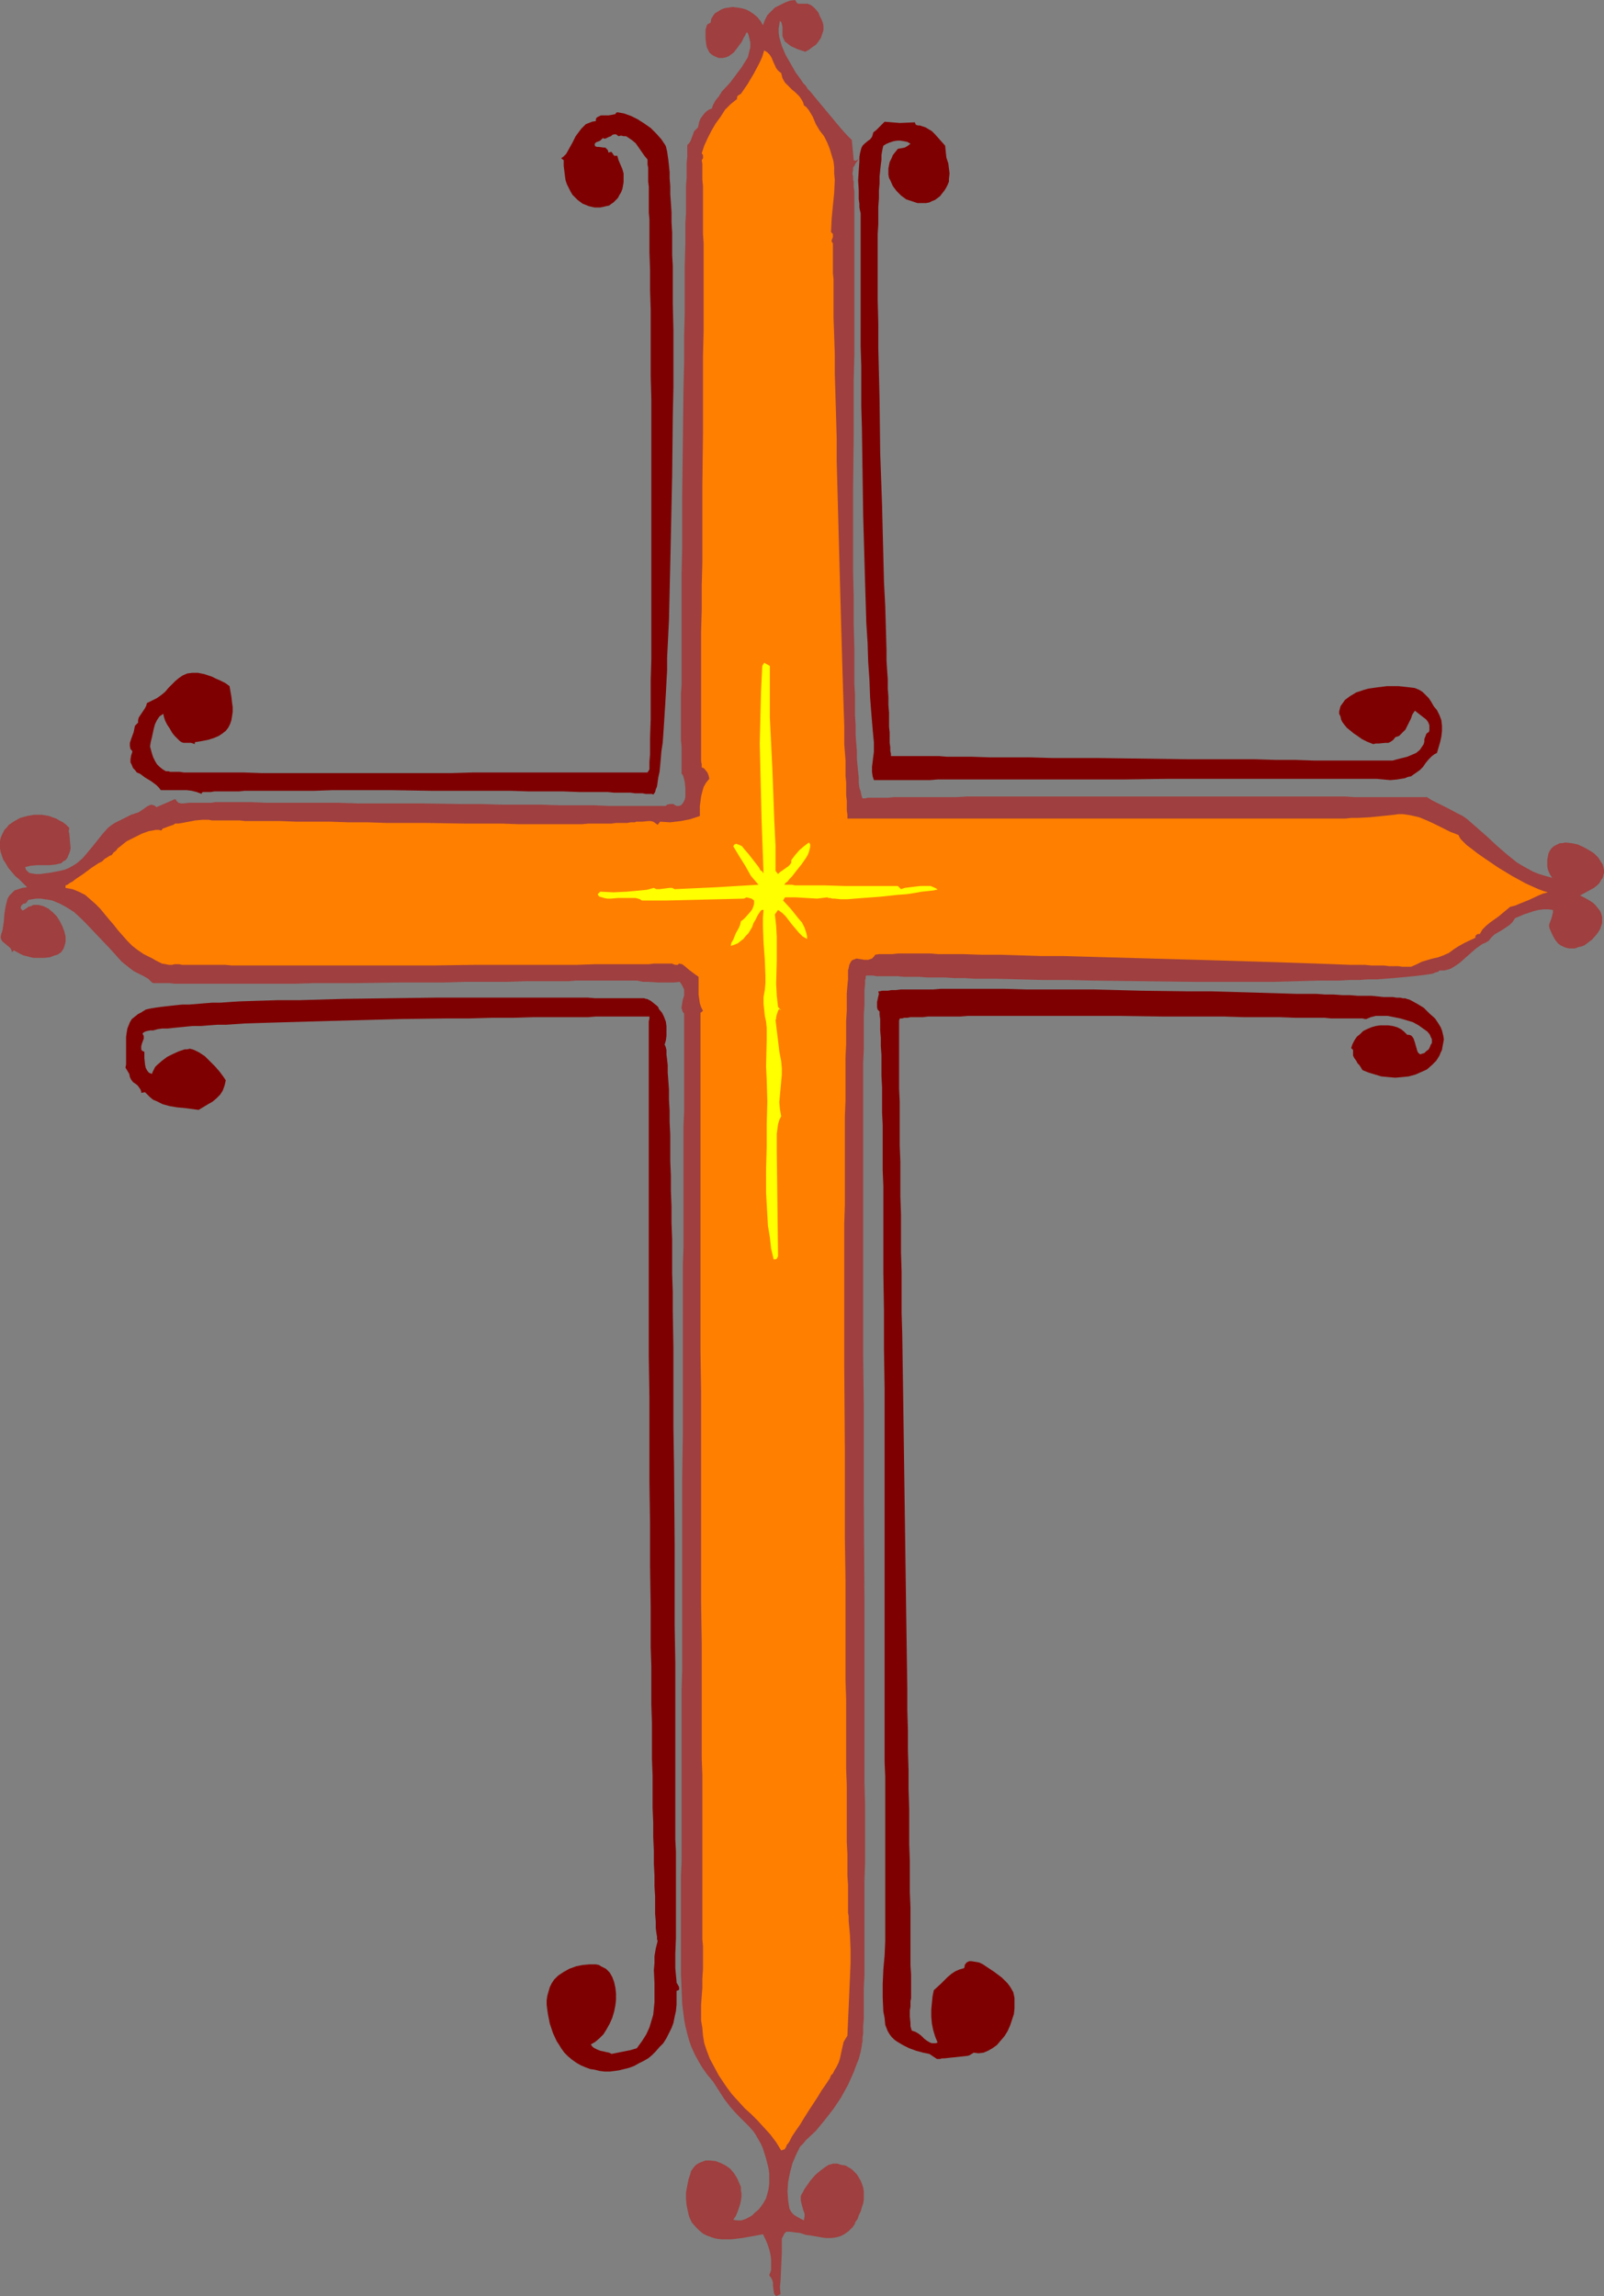
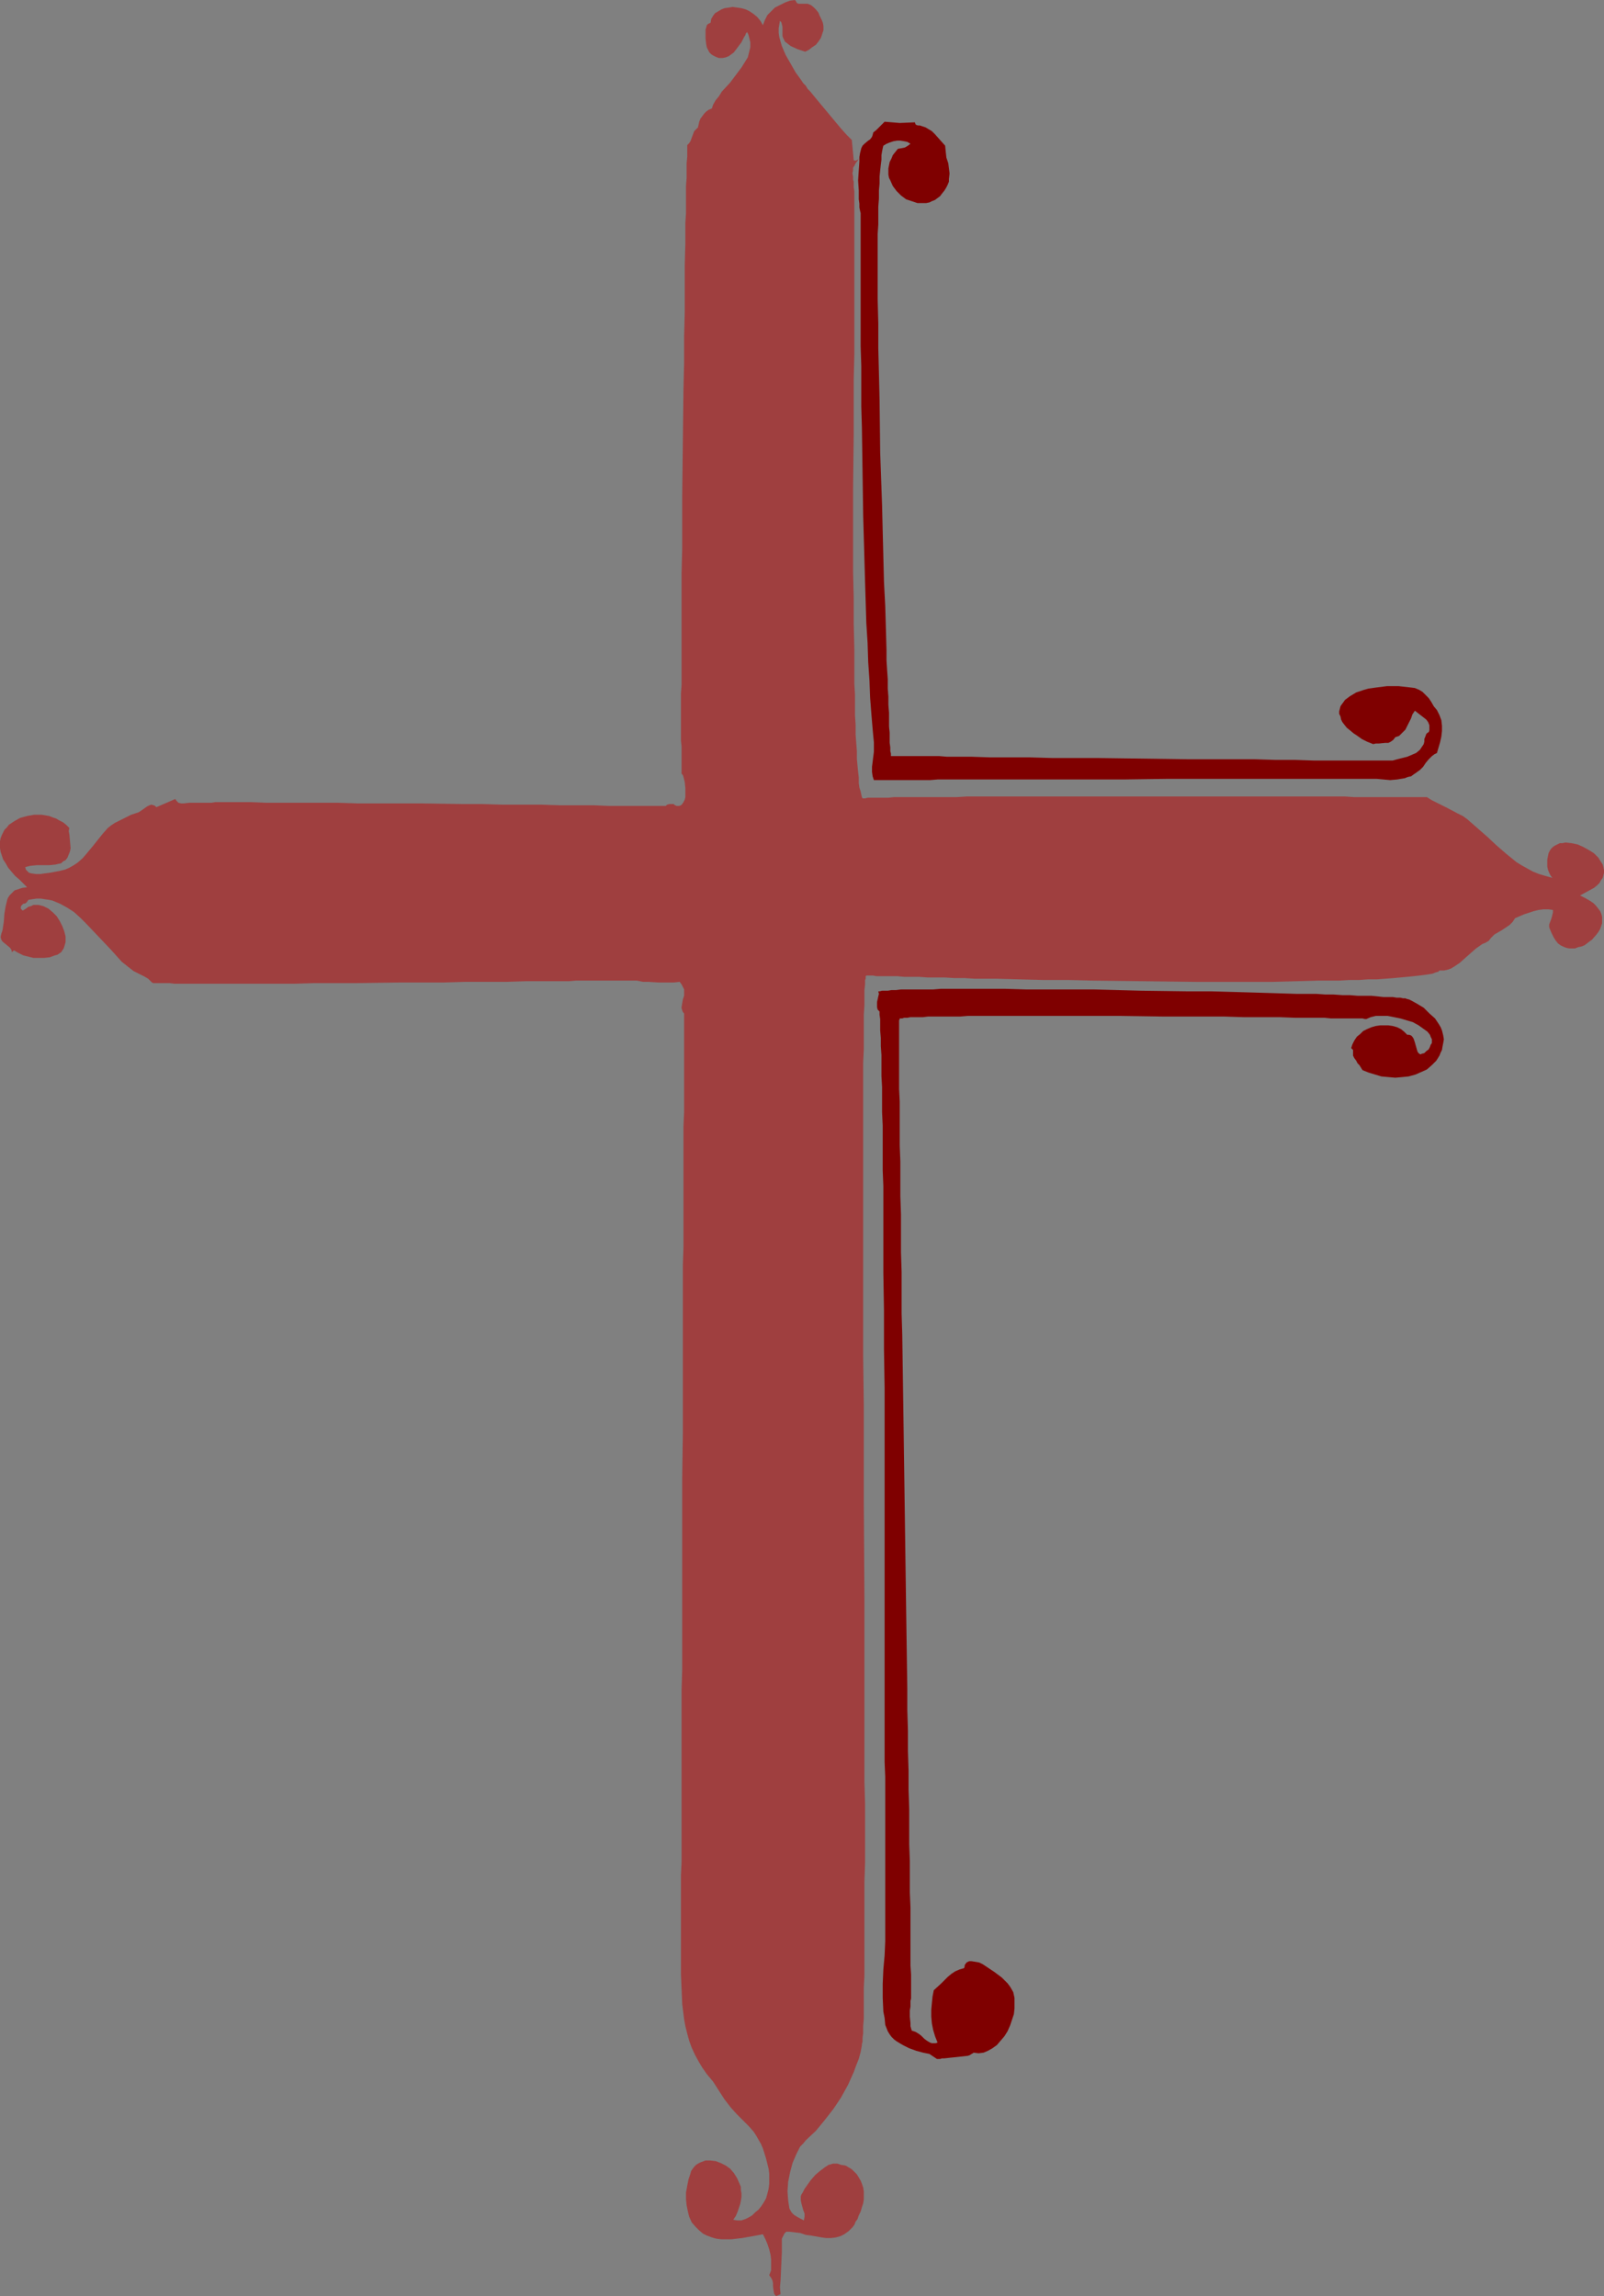
<svg xmlns="http://www.w3.org/2000/svg" xmlns:ns1="http://sodipodi.sourceforge.net/DTD/sodipodi-0.dtd" xmlns:ns2="http://www.inkscape.org/namespaces/inkscape" version="1.0" width="108.766mm" height="155.668mm" id="svg7" ns1:docname="Cross 176.wmf">
  <rect width="100%" height="100%" fill="#808080" stroke="none" />
  <ns1:namedview id="namedview7" pagecolor="#ffffff" bordercolor="#000000" borderopacity="0.25" ns2:showpageshadow="2" ns2:pageopacity="0.0" ns2:pagecheckerboard="0" ns2:deskcolor="#d1d1d1" ns2:document-units="mm" />
  <defs id="defs1">
    <pattern id="WMFhbasepattern" patternUnits="userSpaceOnUse" width="6" height="6" x="0" y="0" />
  </defs>
  <path style="fill:#9f3f3f;fill-opacity:1;fill-rule:evenodd;stroke:none" d="m 203.765,0 0.323,0.485 0.162,0.323 0.485,0.162 h 0.485 0.485 0.97 0.323 l 0.808,0.323 0.646,0.485 0.646,0.646 0.646,0.808 0.323,0.808 0.485,0.97 0.323,0.808 0.162,0.808 v 1.131 l -0.323,0.97 -0.323,0.97 -0.646,0.97 -0.646,0.808 -0.97,0.646 -0.808,0.646 -0.97,0.485 -1.939,-0.646 -1.777,-0.808 -0.808,-0.646 -0.646,-0.485 -0.485,-0.97 -0.162,-0.485 V 8.564 7.756 7.272 6.948 l -0.162,-0.808 -0.162,-0.485 -0.323,-0.323 -0.162,0.97 -0.162,0.97 v 1.131 l 0.162,1.131 0.323,1.131 0.323,1.131 0.97,2.262 1.293,2.262 1.293,2.262 1.293,1.778 0.646,0.97 0.646,0.646 0.485,0.808 0.646,0.646 1.454,1.778 1.616,1.939 1.616,1.939 1.616,1.939 1.616,1.939 1.454,1.616 0.646,0.646 0.646,0.646 0.485,5.171 0.485,0.162 0.323,-0.162 0.485,-0.323 0.162,-0.323 -0.485,0.808 -0.485,0.646 -0.323,0.646 -0.323,0.485 v 0.646 l -0.162,0.808 0.162,0.808 v 0.808 l 0.162,0.485 v 0.646 0.808 l 0.162,0.97 v 1.131 1.293 4.848 2.101 6.625 2.424 10.988 5.979 6.464 l -0.162,6.464 v 6.948 6.948 l -0.162,14.058 v 21.33 l 0.162,6.625 v 6.625 l 0.162,6.464 v 5.979 2.909 l 0.162,2.747 v 2.747 2.585 l 0.162,2.424 v 2.424 l 0.162,2.262 0.162,2.101 v 1.939 l 0.162,1.778 0.162,1.616 0.162,1.454 v 1.454 l 0.162,1.131 0.323,0.97 0.162,0.808 0.162,0.646 0.162,0.323 h 0.162 0.485 l 0.646,-0.162 h 0.646 0.97 0.97 1.293 1.454 l 1.454,-0.162 h 1.616 1.777 3.717 2.262 6.787 l 2.585,-0.162 h 10.665 5.817 55.91 5.817 18.583 l 2.262,0.162 h 13.25 1.454 4.04 l 1.293,0.808 1.293,0.646 2.585,1.293 2.747,1.454 1.293,0.646 1.131,0.808 2.585,2.262 2.585,2.262 2.424,2.262 2.424,2.101 2.585,2.101 1.293,0.808 1.454,0.808 1.454,0.808 1.616,0.646 1.616,0.485 1.777,0.485 -0.485,-0.646 -0.323,-0.646 -0.323,-0.808 -0.162,-0.808 v -0.97 -0.808 l 0.162,-0.808 0.162,-0.808 0.323,-0.646 0.323,-0.485 0.485,-0.485 0.485,-0.323 0.646,-0.323 0.646,-0.323 h 0.646 l 0.808,-0.162 1.454,0.162 1.616,0.323 1.454,0.646 1.454,0.808 1.293,0.808 1.131,1.131 0.808,1.293 0.323,0.485 0.162,0.646 0.162,0.808 v 0.646 l -0.162,0.646 -0.162,0.646 -0.485,0.646 -0.323,0.646 -0.646,0.646 -0.808,0.646 -3.555,1.939 1.293,0.646 1.131,0.646 0.97,0.646 0.646,0.646 0.646,0.808 0.485,0.646 0.323,0.808 0.162,0.646 v 0.808 0.808 l -0.485,1.454 -0.485,0.808 -0.485,0.646 -1.131,1.293 -1.293,0.97 -0.646,0.485 -0.808,0.323 -0.808,0.162 -0.808,0.323 h -0.808 -0.646 l -0.808,-0.162 -0.808,-0.323 -0.646,-0.323 -0.646,-0.485 -0.646,-0.808 -0.485,-0.808 -0.485,-0.97 -0.485,-1.131 -0.162,-0.485 v -0.646 l 0.485,-1.293 0.162,-0.485 0.162,-0.646 0.162,-0.646 v -0.646 l -1.131,-0.162 h -1.293 l -1.293,0.162 -1.293,0.323 -2.424,0.808 -2.262,0.97 -0.646,0.97 -0.808,0.808 -0.97,0.646 -0.97,0.646 -1.939,1.131 -0.808,0.808 -0.646,0.808 -0.808,0.485 -0.808,0.323 -1.616,1.131 -2.747,2.424 -1.454,1.293 -1.454,0.97 -0.808,0.485 -0.97,0.323 -0.808,0.162 h -1.131 l -0.323,0.323 -0.646,0.162 -0.808,0.323 -0.97,0.162 -1.131,0.162 -1.293,0.162 -1.454,0.162 -1.616,0.162 -1.777,0.162 -1.777,0.162 -2.101,0.162 -2.101,0.162 h -2.262 l -2.262,0.162 h -2.424 l -2.747,0.162 h -2.585 -2.747 l -5.817,0.162 -5.979,0.162 h -19.391 l -13.25,-0.162 -13.25,-0.162 -6.464,-0.162 h -6.464 l -6.14,-0.162 -5.817,-0.162 h -5.494 l -2.585,-0.162 h -2.585 l -2.585,-0.162 h -2.262 -2.101 l -2.262,-0.162 h -1.939 -1.777 l -1.777,-0.162 h -1.454 -1.454 -1.293 -1.131 l -0.808,-0.162 h -0.808 -0.485 -0.485 l -0.162,0.162 v 0.162 0.485 l -0.162,0.323 v 1.131 l -0.162,1.454 v 1.778 2.101 l -0.162,2.424 v 2.585 3.07 3.232 l -0.162,3.393 v 7.756 4.201 45.892 5.817 11.796 l 0.162,12.119 v 12.443 12.443 l 0.162,24.885 v 12.281 11.958 22.784 l 0.162,5.494 v 15.19 l -0.162,4.848 v 12.927 4.04 3.717 3.393 l -0.162,3.07 v 2.909 2.747 2.262 l -0.162,1.939 v 1.778 l -0.162,1.293 v 0.646 0.323 l -0.162,0.485 V 524.04 l -0.323,1.778 -0.485,1.778 -0.646,1.616 -0.646,1.778 -1.454,3.232 -1.778,3.232 -1.939,2.909 -2.262,2.909 -2.262,2.747 -2.585,2.424 -0.646,0.808 -0.808,0.808 -0.485,0.97 -0.485,0.97 -0.97,2.262 -0.646,2.424 -0.485,2.424 -0.162,2.424 0.162,2.262 0.162,1.131 0.162,0.97 0.323,0.646 0.323,0.485 0.485,0.485 0.485,0.323 1.131,0.646 0.97,0.485 0.162,-0.97 v -0.808 l -0.323,-0.808 -0.485,-1.778 -0.162,-0.808 v -0.97 l 0.162,-0.485 0.323,-0.485 0.485,-0.97 0.808,-1.131 0.808,-1.131 1.131,-1.293 1.131,-0.97 1.293,-0.97 0.97,-0.646 0.646,-0.162 0.485,-0.162 h 1.131 l 0.97,0.323 1.131,0.162 0.808,0.485 0.808,0.485 0.646,0.646 0.646,0.646 0.485,0.808 0.485,0.808 0.323,0.808 0.323,0.97 0.162,0.97 v 0.97 1.131 l -0.162,0.97 -0.323,0.97 -0.323,1.131 -0.485,0.97 -0.323,0.97 -0.485,0.646 -0.323,0.808 -0.485,0.646 -0.97,0.97 -1.131,0.808 -0.97,0.485 -1.131,0.323 -1.293,0.162 h -1.293 l -1.131,-0.162 -2.747,-0.485 -1.293,-0.162 -1.454,-0.485 -2.747,-0.323 h -0.485 -0.323 l -0.485,0.485 -0.323,0.646 -0.323,0.646 v 1.778 1.778 l -0.162,3.555 -0.162,3.555 -0.162,1.778 0.162,1.778 -1.131,0.485 -0.485,-0.485 -0.162,-0.808 -0.162,-1.293 v -0.808 l -0.162,-0.646 -0.323,-0.646 -0.485,-0.646 0.485,-1.293 v -1.293 -1.454 l -0.162,-1.293 -0.323,-1.293 -0.485,-1.454 -0.485,-1.131 -0.646,-1.293 -2.585,0.485 -2.747,0.485 -2.747,0.323 h -1.293 -1.293 l -1.293,-0.162 -1.131,-0.323 -1.293,-0.485 -0.97,-0.485 -0.97,-0.808 -0.97,-0.97 -0.97,-1.131 -0.646,-1.454 -0.323,-1.293 -0.323,-1.616 -0.162,-1.616 v -1.616 l 0.323,-1.778 0.323,-1.616 0.485,-1.454 0.162,-0.646 0.323,-0.485 0.485,-0.646 0.485,-0.485 0.485,-0.323 0.646,-0.323 1.293,-0.485 h 1.131 l 1.454,0.162 1.293,0.485 1.293,0.646 1.131,0.808 0.97,1.131 0.808,1.293 0.646,1.454 0.323,0.808 v 0.808 l 0.162,0.808 v 0.97 l -0.162,0.97 -0.162,0.808 -0.323,0.97 -0.323,0.97 -0.485,1.131 -0.646,0.97 0.97,0.162 h 1.131 l 0.97,-0.323 0.97,-0.485 0.808,-0.485 0.808,-0.808 0.808,-0.646 0.646,-0.808 0.646,-0.97 0.646,-1.131 0.323,-1.131 0.323,-1.293 0.162,-1.293 v -1.293 -1.293 l -0.162,-1.293 -0.323,-1.293 -0.323,-1.293 -0.808,-2.585 -0.485,-1.131 -0.646,-1.131 -0.646,-1.131 -0.646,-0.97 -1.293,-1.454 -1.616,-1.616 -1.454,-1.454 -1.454,-1.616 -1.616,-2.101 -1.454,-2.262 -1.454,-2.262 -1.616,-1.939 -1.131,-1.616 -0.97,-1.616 -0.97,-1.778 -0.808,-1.778 -0.646,-1.778 -0.485,-1.778 -0.485,-1.939 -0.323,-1.778 -0.485,-3.878 -0.162,-3.878 -0.162,-3.878 v -3.878 -5.494 -1.939 -13.897 l 0.162,-3.393 v -11.635 -4.201 -13.574 -4.848 -10.019 l 0.162,-5.171 v -15.998 -10.988 -22.3 l 0.162,-11.15 v -11.15 -10.827 -10.665 -10.342 l 0.162,-4.848 v -14.22 -4.363 -12.281 l 0.162,-3.555 v -15.19 -2.262 -7.918 l -0.323,-0.323 -0.162,-0.485 -0.162,-0.485 v -0.323 l 0.162,-0.97 0.162,-0.97 0.323,-0.97 v -1.131 -0.485 l -0.323,-0.646 -0.323,-0.646 -0.485,-0.646 -1.454,0.162 h -1.293 -2.747 l -2.585,-0.162 h -1.293 l -1.616,-0.323 h -0.485 -0.485 -6.14 -1.454 -6.948 l -1.939,0.162 h -2.101 -4.363 -4.525 l -5.009,0.162 h -5.171 -5.332 l -5.494,0.162 h -11.15 l -11.15,0.162 h -5.494 -5.332 l -5.332,0.162 h -9.857 -4.525 -10.019 -1.777 -4.363 l -1.293,-0.162 H 42.337 41.367 40.559 39.751 39.266 l -0.323,-0.162 -0.485,-0.485 -0.485,-0.485 -1.131,-0.646 -1.293,-0.646 -1.293,-0.646 -1.454,-1.131 -1.616,-1.293 -1.454,-1.616 -1.454,-1.616 -3.07,-3.232 -3.07,-3.232 -1.616,-1.616 -1.616,-1.454 -1.777,-1.131 -1.777,-0.97 -1.939,-0.808 -0.808,-0.162 -1.131,-0.162 -0.97,-0.162 H 9.372 l -1.131,0.162 -0.97,0.162 -0.323,0.485 -0.323,0.323 -0.323,0.162 H 5.979 l -0.485,0.485 -0.162,0.323 v 0.485 l 0.485,0.485 0.808,-0.485 0.646,-0.485 0.646,-0.162 0.646,-0.323 h 0.808 0.485 l 0.646,0.162 0.646,0.162 1.293,0.646 1.131,0.97 0.97,0.97 0.808,1.293 0.646,1.293 0.485,1.293 0.323,1.293 v 1.454 l -0.323,1.131 -0.162,0.485 -0.323,0.485 -0.323,0.485 -0.485,0.323 -0.485,0.323 -0.646,0.162 -1.293,0.485 -1.454,0.162 H 9.857 8.564 l -1.293,-0.323 -1.293,-0.323 -1.293,-0.646 -1.131,-0.646 -0.485,0.485 -0.162,-0.646 -0.323,-0.485 -0.97,-0.808 -0.97,-0.808 -0.323,-0.485 -0.162,-0.646 0.162,-0.808 0.323,-0.97 0.323,-2.101 0.162,-2.101 0.323,-1.939 0.485,-1.939 0.485,-0.808 0.646,-0.646 0.646,-0.646 0.97,-0.323 0.97,-0.323 L 6.948,227.359 5.979,226.389 5.009,225.42 3.878,224.45 2.909,223.319 2.101,222.349 1.454,221.218 0.808,220.249 0.485,219.279 0.162,218.31 0,217.34 v -0.808 -0.97 l 0.162,-0.808 0.323,-0.808 0.323,-0.646 0.323,-0.646 0.646,-0.646 0.485,-0.646 1.454,-0.97 1.454,-0.808 1.777,-0.485 1.777,-0.323 h 1.939 l 1.939,0.323 0.808,0.323 0.97,0.323 0.808,0.485 0.97,0.485 0.808,0.646 0.808,0.808 -0.162,0.808 0.162,0.808 0.162,1.778 0.162,1.778 -0.162,0.808 -0.323,0.808 -0.323,0.808 -0.485,0.646 -0.646,0.323 -0.485,0.485 -0.808,0.162 -0.646,0.162 -1.616,0.162 H 9.372 l -1.616,0.162 -0.646,0.162 -0.646,0.162 0.162,0.646 0.485,0.485 0.323,0.323 0.646,0.162 1.131,0.162 h 1.131 l 1.131,-0.162 1.293,-0.162 2.585,-0.485 1.293,-0.323 1.131,-0.485 1.131,-0.646 0.97,-0.646 1.293,-1.131 0.97,-1.131 0.808,-0.97 0.808,-0.97 1.293,-1.616 1.293,-1.616 1.293,-1.454 0.808,-0.646 0.97,-0.646 1.293,-0.646 1.293,-0.646 1.616,-0.808 1.939,-0.646 0.485,-0.323 0.485,-0.323 1.131,-0.808 0.646,-0.323 0.485,-0.162 0.646,0.162 0.323,0.162 0.323,0.323 4.848,-2.101 0.323,0.485 0.485,0.485 0.646,0.162 h 0.646 l 1.454,-0.162 h 0.808 0.485 0.162 0.323 0.485 0.646 2.747 l 0.97,-0.162 h 9.211 l 3.878,0.162 h 4.201 4.363 4.686 5.009 l 5.009,0.162 h 5.332 10.665 l 10.665,0.162 h 5.332 l 5.332,0.162 h 5.009 5.009 l 4.686,0.162 h 4.525 4.201 l 3.878,0.162 h 1.777 1.778 4.525 1.293 5.171 l 0.162,-0.162 0.162,-0.162 0.646,-0.162 h 1.131 v 0.162 l 0.646,0.323 h 0.646 l 0.485,-0.162 0.323,-0.323 0.323,-0.485 0.323,-0.646 0.162,-0.646 v -0.808 -1.454 l -0.162,-1.616 -0.162,-0.646 -0.162,-0.646 -0.162,-0.485 -0.323,-0.323 v -0.323 -0.485 -0.646 -0.808 -4.686 l -0.162,-1.616 v -11.958 l 0.162,-2.262 v -10.665 -5.656 -5.979 -6.302 l 0.162,-6.464 v -6.625 -6.787 l 0.323,-27.309 0.162,-6.625 v -6.625 l 0.162,-6.302 v -6.14 -5.979 l 0.162,-5.656 v -2.585 -2.585 l 0.162,-2.585 V 52.194 49.932 47.669 l 0.162,-2.101 V 43.63 41.852 l 0.162,-1.778 v -1.454 -1.454 l 0.485,-0.485 0.323,-0.485 0.97,-2.585 0.485,-0.485 0.485,-0.485 0.323,-1.454 0.323,-0.808 0.485,-0.646 0.485,-0.646 0.485,-0.485 0.646,-0.485 0.808,-0.323 0.323,-0.97 0.646,-1.131 0.808,-0.97 0.808,-1.293 2.101,-2.262 1.939,-2.585 0.97,-1.293 0.808,-1.293 0.808,-1.293 0.323,-1.293 0.323,-1.293 v -1.293 l -0.323,-1.293 -0.162,-0.646 -0.323,-0.646 -0.162,0.162 -0.162,0.162 -0.162,0.485 -0.323,0.485 -0.323,0.646 -0.323,0.646 -0.97,1.293 -0.97,1.293 -0.646,0.485 -0.646,0.485 -0.808,0.323 -0.808,0.162 h -0.97 l -0.808,-0.323 -0.646,-0.323 -0.485,-0.323 -0.485,-0.485 -0.323,-0.646 -0.323,-0.646 -0.162,-0.808 -0.162,-1.454 V 8.403 7.595 l 0.162,-0.485 0.162,-0.646 0.323,-0.323 0.323,-0.162 0.323,-0.162 0.162,-0.97 0.485,-0.808 0.485,-0.646 0.808,-0.485 0.808,-0.485 0.808,-0.323 1.131,-0.162 0.97,-0.162 1.131,0.162 1.131,0.162 1.131,0.323 0.97,0.485 0.97,0.646 0.97,0.808 0.808,0.97 0.646,1.131 0.485,-1.293 0.646,-1.293 0.97,-0.97 0.97,-0.97 1.293,-0.646 1.293,-0.646 1.293,-0.485 z" id="path1" />
-   <path style="fill:#ff7f00;fill-opacity:1;fill-rule:evenodd;stroke:none" d="m 200.21,18.745 0.162,0.646 0.162,0.646 0.646,1.131 0.808,0.808 0.97,0.97 0.97,0.808 0.97,0.97 0.646,0.97 0.323,0.646 0.162,0.646 0.646,0.485 0.646,0.808 0.485,0.808 0.485,0.808 0.808,1.939 0.485,0.808 0.485,0.808 1.131,1.454 0.808,1.616 0.646,1.616 0.485,1.616 0.485,1.616 0.162,1.454 v 1.616 l 0.162,1.616 -0.162,3.393 -0.323,3.232 -0.323,3.393 -0.162,3.393 0.323,0.323 0.162,0.162 v 0.485 0.323 l -0.323,0.808 v 0.323 l 0.323,0.485 v 3.232 1.293 3.07 l 0.162,1.616 v 1.778 1.939 1.939 2.101 2.101 l 0.162,4.525 0.162,4.848 v 5.009 l 0.162,5.333 0.162,5.494 0.162,5.656 v 5.817 l 0.162,5.979 0.323,11.958 0.323,11.958 0.162,5.979 0.162,5.817 0.162,5.656 0.162,5.494 0.162,5.333 0.162,5.009 0.162,4.848 v 4.525 l 0.323,4.201 v 1.939 1.939 l 0.162,1.778 v 1.616 1.616 l 0.162,1.454 v 1.293 1.131 l 0.162,1.131 v 0.97 h 49.447 11.473 53.971 1.777 10.988 l 1.454,-0.162 h 1.616 l 3.07,-0.162 3.232,-0.323 1.616,-0.162 1.454,-0.162 1.131,-0.162 h 1.131 l 1.131,0.162 0.97,0.162 2.101,0.485 1.939,0.808 2.101,0.97 1.939,0.97 1.939,0.97 2.101,0.808 0.162,0.323 0.162,0.323 0.323,0.485 0.485,0.485 0.97,0.97 1.293,0.97 1.454,1.131 1.616,1.131 3.555,2.424 3.717,2.262 1.777,0.97 1.778,0.97 1.777,0.808 1.454,0.646 1.293,0.485 1.131,0.323 -1.293,0.323 -1.131,0.485 -2.424,1.131 -2.424,0.97 -1.131,0.485 -1.293,0.323 -0.97,0.808 -0.97,0.808 -0.97,0.808 -1.131,0.808 -1.131,0.808 -0.97,0.808 -0.97,0.97 -0.646,1.131 h -0.485 l -0.323,0.162 -0.323,0.323 v 0.162 0.323 l -2.747,1.293 -1.454,0.808 -1.293,0.808 -1.293,0.97 -1.454,0.646 -1.293,0.485 -1.454,0.323 -2.747,0.808 -1.293,0.646 -1.454,0.646 h -0.646 -0.646 -0.97 l -0.97,-0.162 h -1.131 -1.293 l -1.293,-0.162 h -1.616 -1.616 l -1.616,-0.162 h -1.778 -1.939 l -4.04,-0.162 -4.363,-0.162 -4.686,-0.162 -4.848,-0.162 -5.171,-0.162 -5.332,-0.162 -5.494,-0.162 -5.494,-0.162 -11.473,-0.323 -11.473,-0.323 -5.656,-0.162 -5.656,-0.162 h -5.494 l -5.171,-0.162 -5.171,-0.162 h -5.009 l -4.686,-0.162 h -4.363 -2.101 l -1.939,-0.162 h -8.403 l -1.454,0.162 h -1.293 -1.131 -0.97 l -0.97,0.162 -0.323,0.485 -0.485,0.485 -0.485,0.162 -0.485,0.162 h -0.97 l -0.97,-0.162 -1.131,-0.162 -0.323,0.162 -0.485,0.162 -0.323,0.162 -0.323,0.485 -0.323,0.646 -0.162,0.808 -0.162,0.646 v 0.97 1.293 l -0.162,1.616 -0.162,1.939 v 2.101 2.424 l -0.162,2.585 v 2.909 3.07 l -0.162,3.232 v 3.555 3.717 3.878 l -0.162,4.04 v 8.564 4.686 9.372 l -0.162,4.848 v 36.843 l 0.162,21.976 v 10.988 10.988 l 0.162,10.827 v 10.503 5.009 5.009 5.009 l 0.162,4.848 v 4.686 4.525 4.363 4.201 l 0.162,4.201 v 3.878 3.717 3.555 3.393 l 0.162,3.07 v 2.909 2.585 l 0.162,2.424 v 2.262 1.778 1.616 1.454 l 0.162,0.97 v 0.808 0.323 l 0.323,3.555 0.162,3.717 v 3.555 l -0.162,3.878 -0.323,7.433 -0.162,3.555 -0.162,3.717 -0.485,0.808 -0.485,0.808 -0.485,2.101 -0.485,2.262 -0.323,0.97 -0.485,0.97 -0.162,0.323 -0.323,0.485 -0.485,0.97 -0.485,0.485 -0.323,0.808 -0.97,1.454 -1.131,1.616 -0.97,1.616 -2.424,3.717 -1.131,1.778 -0.97,1.616 -1.131,1.616 -0.97,1.454 -0.646,1.293 -0.323,0.485 -0.323,0.323 -0.162,0.485 -0.162,0.323 -0.162,0.162 v 0.162 l -0.97,0.323 -1.293,-2.101 -1.454,-1.939 -1.616,-1.778 -1.616,-1.778 -1.616,-1.616 -1.778,-1.616 -1.616,-1.778 -1.616,-1.778 -0.97,-1.293 -0.808,-1.131 -1.616,-2.424 -1.131,-2.101 -1.131,-2.101 -0.808,-2.101 -0.646,-1.939 -0.323,-1.939 -0.162,-1.939 -0.323,-1.939 v -4.04 l 0.162,-2.262 0.162,-2.101 v -2.424 l 0.162,-2.424 v -2.585 -3.232 l -0.162,-1.616 v -9.049 -2.909 -10.019 -3.555 -16.482 l -0.162,-4.525 v -9.372 -4.848 -15.19 l -0.162,-10.503 v -10.665 -21.653 -10.988 -10.665 l -0.162,-10.665 v -25.208 -4.686 -36.196 -3.07 -10.019 -1.939 -5.332 l 0.646,-0.485 -0.485,-0.97 -0.323,-0.97 -0.162,-1.131 -0.162,-1.131 v -2.424 -1.131 -0.97 l -1.131,-0.808 -1.293,-0.97 -1.131,-0.97 -0.646,-0.485 -0.808,-0.162 -0.162,0.162 -0.162,0.162 h -0.646 l -0.485,-0.162 -0.323,-0.162 h -0.323 -0.323 -1.293 -0.808 -1.939 l -1.293,0.162 h -2.909 -1.616 -3.393 -1.939 -4.04 l -4.525,0.162 h -4.686 -5.009 -5.332 -10.827 l -11.311,0.162 h -11.473 -26.662 -4.686 -8.403 l -1.777,-0.162 h -5.009 -1.454 -1.293 -1.293 -1.939 l -0.808,-0.162 h -0.646 -0.485 l -0.646,0.162 h -0.808 l -0.808,-0.162 -0.97,-0.162 -1.616,-0.808 -0.808,-0.485 -0.646,-0.323 -1.616,-0.808 -1.454,-0.97 -1.454,-1.131 -1.293,-1.293 -2.424,-2.747 -1.131,-1.454 -1.131,-1.293 -2.262,-2.747 -1.293,-1.293 -1.293,-1.131 -1.293,-1.131 -1.616,-0.808 -1.616,-0.646 -1.777,-0.323 v -0.646 l 0.485,-0.162 0.646,-0.485 0.646,-0.323 0.808,-0.646 1.939,-1.293 1.939,-1.454 1.939,-1.293 0.97,-0.485 0.646,-0.646 0.808,-0.485 0.485,-0.323 0.485,-0.162 0.162,-0.162 0.323,-0.485 0.646,-0.485 0.485,-0.646 0.646,-0.485 1.616,-1.293 1.939,-0.97 1.939,-0.97 1.777,-0.646 0.97,-0.162 0.808,-0.162 h 0.808 l 0.646,0.162 0.323,-0.485 0.485,-0.162 0.808,-0.323 0.97,-0.323 0.485,-0.162 0.485,-0.323 h 0.808 l 0.97,-0.162 3.393,-0.646 1.777,-0.162 h 1.616 l 0.808,0.162 h 3.07 1.293 2.747 l 1.454,0.162 h 1.777 3.393 3.878 l 4.04,0.162 h 4.363 4.363 l 4.686,0.162 h 4.848 l 4.848,0.162 h 10.019 l 9.857,0.162 h 4.848 4.686 l 4.525,0.162 h 16.159 l 1.616,-0.162 h 3.232 1.293 1.454 l 1.131,-0.162 h 1.131 0.97 0.808 l 0.808,-0.162 h 0.646 0.485 l 0.323,-0.162 h 0.323 0.646 0.646 l 1.454,-0.162 h 0.646 l 0.646,0.162 0.485,0.323 0.646,0.485 0.646,-0.808 2.585,0.162 2.747,-0.323 2.424,-0.485 2.424,-0.808 v -2.585 l 0.162,-1.131 0.162,-1.293 0.323,-1.293 0.323,-1.131 0.646,-1.131 0.808,-0.97 -0.162,-0.808 -0.323,-0.808 -0.646,-0.808 -0.323,-0.323 -0.485,-0.162 v -0.323 -0.485 l -0.162,-0.808 v -1.939 -1.131 -19.391 -2.424 -8.241 l 0.162,-5.817 v -5.979 l 0.162,-6.302 v -6.464 -13.25 l 0.162,-13.25 v -6.787 -6.464 -6.464 l 0.162,-6.302 V 62.374 l -0.162,-2.424 V 55.264 53.325 49.447 47.669 l -0.162,-1.616 v -1.616 -1.293 -1.131 l -0.162,-0.97 0.323,-0.485 v -0.485 -0.323 l -0.323,-0.485 0.646,-1.939 0.808,-1.778 0.97,-1.939 1.131,-1.939 1.293,-1.778 1.131,-1.778 1.454,-1.454 1.616,-1.293 v -0.485 l 0.162,-0.323 0.485,-0.323 0.323,-0.162 1.777,-2.585 1.616,-2.747 1.454,-2.747 0.646,-1.454 0.485,-1.616 0.808,0.485 0.646,0.646 0.485,0.808 0.323,0.808 0.808,1.778 0.485,0.646 z" id="path2" />
-   <path style="fill:#7f0000;fill-opacity:1;fill-rule:evenodd;stroke:none" d="m 167.408,203.605 -0.323,-0.162 h -0.323 -0.646 -0.646 l -0.808,-0.162 h -0.808 -1.131 l -1.131,-0.162 h -1.293 -1.454 -1.454 l -1.616,-0.162 h -1.616 -1.778 -3.878 l -4.04,-0.162 h -4.363 -4.525 l -4.848,-0.162 h -4.848 -5.009 -10.342 l -10.342,-0.162 H 85.32 l -4.686,0.162 H 76.109 71.908 68.03 64.475 62.697 l -1.454,0.162 H 59.627 58.334 57.041 55.91 54.941 l -0.97,0.162 h -0.808 -0.646 -0.485 l -0.323,0.162 v 0.323 l -1.293,-0.485 -1.293,-0.323 -1.293,-0.162 h -4.04 -2.585 l -0.485,-0.646 -0.646,-0.646 -1.293,-0.97 -1.616,-0.97 -1.293,-0.97 -0.808,-0.323 -0.485,-0.646 -0.485,-0.485 -0.323,-0.808 -0.323,-0.646 v -0.808 l 0.162,-0.97 0.323,-0.97 -0.162,-0.323 -0.323,-0.323 -0.162,-0.808 v -0.808 l 0.323,-0.97 0.646,-1.778 0.162,-0.808 0.162,-0.808 0.808,-0.808 v -0.646 l 0.162,-0.646 1.616,-2.424 0.323,-0.646 0.162,-0.646 1.293,-0.646 1.293,-0.646 1.131,-0.808 0.97,-0.808 0.808,-0.97 0.97,-0.97 0.808,-0.808 0.97,-0.808 0.97,-0.646 1.131,-0.485 1.293,-0.162 h 1.454 l 0.808,0.162 0.808,0.162 0.97,0.323 0.97,0.323 0.97,0.485 1.131,0.485 1.293,0.646 1.131,0.808 0.485,2.747 0.162,1.454 0.162,1.131 v 1.293 l -0.162,1.131 -0.162,0.97 -0.323,0.97 -0.485,0.97 -0.646,0.808 -0.808,0.646 -0.97,0.646 -1.131,0.485 -1.454,0.485 -1.616,0.323 -1.939,0.323 v 0 0.485 l -0.485,-0.162 -0.485,-0.162 h -1.939 l -0.485,-0.162 -0.485,-0.323 -0.485,-0.485 -0.808,-0.808 -0.646,-0.808 -0.646,-1.131 -0.646,-0.97 -0.485,-0.97 -0.323,-0.97 -0.162,-0.808 -0.485,0.323 -0.485,0.323 -0.646,0.97 -0.485,0.97 -0.323,1.131 -0.485,2.262 -0.323,1.293 -0.162,1.131 0.485,1.778 0.323,0.97 0.485,0.97 0.485,0.808 0.646,0.646 0.808,0.646 0.808,0.485 h 0.162 0.485 l 0.485,0.162 h 0.646 0.808 0.97 l 1.131,0.162 h 1.293 1.293 4.848 1.777 6.14 l 4.525,0.162 h 48.639 l 5.494,-0.162 h 20.36 4.525 19.876 l 0.485,-0.808 v -1.939 l 0.162,-1.939 v -4.363 l 0.162,-4.525 v -5.009 -5.171 l 0.162,-5.333 v -5.656 -5.656 -11.958 -12.281 -12.443 -12.443 -5.979 l -0.162,-5.979 v -5.817 -5.656 -5.494 l -0.162,-5.171 V 69.323 l -0.162,-4.686 v -4.363 -2.101 -1.939 l -0.162,-1.778 v -1.778 -1.778 -1.616 -1.454 l -0.162,-1.293 v -1.293 -1.131 -1.131 l -0.162,-0.808 v -0.808 -0.485 l -0.808,-0.97 -1.454,-2.101 -0.808,-1.131 -0.97,-0.808 -0.97,-0.646 -0.485,-0.323 h -0.646 l -0.646,-0.162 -0.646,0.162 -0.646,-0.485 h -0.485 l -0.485,0.162 -0.323,0.323 -0.485,0.162 -0.646,0.323 -0.485,0.162 -0.485,-0.162 -0.323,0.323 -0.323,0.323 -0.323,0.162 -0.485,0.162 -0.323,0.162 -0.162,0.162 -0.162,0.323 0.162,0.485 0.485,0.162 h 0.485 l 1.131,0.162 h 0.485 l 0.323,0.323 0.323,0.323 0.162,0.646 0.485,-0.162 h 0.323 l 0.323,0.485 0.323,0.485 h 0.323 0.485 l 0.323,1.131 0.485,1.131 0.485,1.131 0.323,1.131 v 1.131 1.131 l -0.162,0.97 -0.162,0.808 -0.323,0.808 -0.485,0.808 -0.323,0.646 -0.485,0.485 -0.646,0.646 -0.485,0.323 -0.646,0.485 -0.808,0.162 -0.646,0.162 -0.808,0.162 h -1.454 l -1.454,-0.323 -0.808,-0.323 -0.808,-0.323 -0.646,-0.485 -0.646,-0.485 -0.646,-0.646 -0.646,-0.646 -0.485,-0.808 -0.485,-0.97 -0.485,-0.97 -0.323,-0.97 -0.162,-1.131 -0.162,-1.293 -0.162,-1.293 v -1.454 l -0.646,-0.485 0.646,-0.485 0.646,-0.646 0.808,-1.454 0.808,-1.454 0.808,-1.616 0.97,-1.293 0.485,-0.646 0.646,-0.646 0.485,-0.485 0.808,-0.323 0.808,-0.323 0.97,-0.162 v -0.485 l 0.162,-0.323 0.162,-0.162 0.323,-0.162 0.646,-0.323 h 0.97 0.97 l 0.97,-0.162 0.808,-0.162 0.162,-0.323 0.323,-0.162 1.778,0.323 1.777,0.646 1.616,0.808 1.777,1.131 1.616,1.131 1.454,1.454 1.293,1.454 0.97,1.454 0.162,0.323 0.162,0.646 0.162,0.646 0.162,1.131 0.162,1.131 0.162,1.454 0.162,1.616 v 1.616 l 0.162,1.939 v 2.101 l 0.162,2.262 0.162,2.424 v 2.424 l 0.162,2.747 v 2.747 2.909 l 0.162,2.909 v 3.232 3.07 3.393 l 0.162,6.787 v 14.543 l -0.162,7.433 -0.162,15.19 -0.323,15.19 -0.162,7.433 -0.162,7.11 -0.162,7.11 -0.323,6.625 -0.162,3.232 v 3.232 l -0.162,2.909 -0.162,3.07 -0.162,2.747 -0.162,2.585 -0.162,2.585 -0.162,2.424 -0.162,2.262 -0.323,2.101 -0.162,1.939 -0.162,1.778 -0.162,1.616 -0.323,1.454 -0.162,1.131 -0.162,1.131 -0.323,0.808 -0.162,0.646 -0.323,0.485 z" id="path3" />
  <path style="fill:#7f0000;fill-opacity:1;fill-rule:evenodd;stroke:none" d="m 234.468,31.349 0.162,0.485 0.162,0.162 0.485,0.162 h 0.485 l 0.485,0.162 0.97,0.323 0.808,0.485 0.808,0.485 0.808,0.808 1.293,1.454 1.293,1.454 0.162,1.616 0.162,1.454 0.485,1.454 0.162,1.293 0.162,1.293 -0.162,1.454 v 0.646 l -0.323,0.808 -0.323,0.646 -0.485,0.808 -0.646,0.808 -0.485,0.646 -0.646,0.485 -0.646,0.485 -0.808,0.323 -0.646,0.323 -0.808,0.162 h -0.808 -1.454 l -1.454,-0.485 -1.454,-0.485 -1.293,-0.97 -1.131,-1.131 -0.97,-1.293 -0.646,-1.454 -0.323,-0.646 -0.162,-0.808 v -0.808 -0.808 l 0.162,-0.808 0.162,-0.808 0.485,-0.97 0.323,-0.808 0.646,-0.808 0.646,-0.808 0.97,-0.162 0.808,-0.162 0.808,-0.485 0.646,-0.485 -0.808,-0.485 -0.808,-0.162 -0.97,-0.162 h -0.808 l -0.97,0.162 -0.97,0.323 -0.808,0.323 -0.808,0.485 -0.162,0.646 -0.162,0.808 -0.162,0.97 v 1.131 l -0.162,1.293 -0.162,1.454 -0.162,1.616 v 1.778 l -0.162,1.778 v 2.101 l -0.162,2.101 v 2.262 2.262 l -0.162,2.424 v 2.585 2.747 5.494 5.979 l 0.162,6.14 v 6.302 l 0.162,6.464 0.162,6.787 0.162,13.574 0.485,13.574 0.162,6.625 0.162,6.464 0.162,6.464 0.323,6.14 0.162,5.656 0.162,5.656 v 2.585 l 0.162,2.585 0.162,2.262 v 2.424 l 0.162,2.101 v 2.101 l 0.162,1.939 v 1.939 1.616 l 0.162,1.616 v 1.293 1.293 l 0.162,1.131 v 0.97 l 0.162,0.646 v 0.646 h 2.585 0.97 3.878 1.454 3.555 l 1.939,0.162 h 4.04 2.262 l 4.686,0.162 h 5.009 5.171 l 5.656,0.162 h 5.656 5.817 l 11.796,0.162 11.796,0.162 h 5.817 5.656 5.494 l 5.332,0.162 h 5.009 l 4.686,0.162 h 8.08 1.777 9.534 0.485 0.485 l 1.131,-0.323 1.293,-0.323 1.293,-0.323 1.131,-0.485 1.131,-0.485 0.97,-0.808 0.646,-0.97 0.323,-0.485 0.162,-0.646 v -0.646 l 0.323,-0.808 0.162,-0.485 0.323,-0.323 0.323,-0.162 0.162,-0.485 v -0.485 -0.808 l -0.323,-0.808 -0.485,-0.646 -1.454,-1.131 -1.454,-1.131 -0.646,0.97 -0.323,0.97 -0.97,1.939 -0.485,0.97 -0.808,0.808 -0.808,0.808 -0.485,0.162 -0.485,0.162 -0.485,0.646 -0.646,0.485 -0.646,0.323 h -0.808 l -1.616,0.162 h -0.808 l -0.646,0.162 -1.616,-0.646 -1.293,-0.646 -1.131,-0.808 -0.97,-0.646 -0.97,-0.808 -0.808,-0.646 -0.646,-0.808 -0.485,-0.646 -0.323,-0.646 -0.162,-0.808 -0.323,-0.646 v -0.646 l 0.162,-0.646 0.162,-0.646 0.323,-0.485 0.485,-0.646 0.323,-0.485 0.646,-0.485 0.646,-0.485 0.808,-0.485 0.808,-0.485 0.97,-0.323 0.97,-0.323 1.131,-0.323 2.262,-0.323 2.585,-0.323 h 2.909 l 2.909,0.323 1.293,0.162 1.131,0.485 0.808,0.485 0.808,0.808 0.808,0.808 0.646,0.97 0.646,1.131 0.808,0.97 0.646,1.293 0.485,1.293 0.162,1.454 v 1.293 l -0.162,1.454 -0.323,1.454 -0.808,2.747 -0.646,0.323 -0.646,0.485 -0.808,0.808 -0.808,0.97 -0.646,0.97 -0.808,0.808 -1.131,0.808 -0.485,0.323 -0.646,0.485 -0.808,0.162 -0.808,0.323 -1.939,0.323 -1.778,0.162 -1.777,-0.162 -1.777,-0.162 h -1.293 -0.808 -29.086 -5.171 -16.967 l -11.635,0.162 h -11.635 -5.817 -10.988 -5.171 -13.897 l -1.939,0.162 h -14.382 l -0.323,-0.97 -0.162,-1.131 v -1.293 l 0.162,-1.293 0.323,-2.585 v -1.293 -1.131 l -0.162,-1.616 -0.162,-1.778 -0.323,-3.878 -0.323,-4.201 -0.162,-4.363 -0.323,-4.686 -0.162,-5.009 -0.323,-5.009 -0.162,-5.332 -0.162,-5.333 -0.162,-5.656 -0.323,-11.311 -0.162,-11.311 -0.162,-11.15 -0.162,-5.494 v -5.333 -5.009 l -0.162,-5.009 V 83.866 75.14 71.262 57.365 56.557 54.618 l -0.162,-0.646 -0.162,-0.808 v -0.97 l -0.162,-1.131 v -2.262 l -0.162,-2.585 0.162,-2.585 0.162,-2.262 v -1.131 l 0.162,-0.97 0.162,-0.646 0.162,-0.646 0.323,-0.646 0.485,-0.485 0.97,-0.808 0.485,-0.323 0.485,-0.646 0.162,-0.485 0.162,-0.646 0.808,-0.646 0.646,-0.646 1.454,-1.454 1.939,0.162 1.939,0.162 z" id="path4" />
-   <path style="fill:#ffff00;fill-opacity:1;fill-rule:evenodd;stroke:none" d="m 197.302,170.64 v 6.625 6.625 l 0.646,13.089 0.485,13.089 0.323,6.625 v 6.464 l 0.646,0.808 0.485,-0.485 0.485,-0.323 1.131,-0.808 0.485,-0.323 0.485,-0.485 0.323,-0.485 v -0.646 l 0.97,-1.293 1.131,-1.293 1.131,-0.97 1.293,-0.97 0.323,0.485 v 0.646 l -0.162,0.646 -0.162,0.646 -0.323,0.808 -0.485,0.808 -1.131,1.616 -1.293,1.616 -1.131,1.454 -0.646,0.646 -0.485,0.646 -0.485,0.323 -0.323,0.485 h 0.323 0.485 1.131 l 0.808,0.162 h 0.808 2.101 2.262 2.424 l 5.009,0.162 h 5.171 2.262 4.525 0.485 0.97 0.323 v 0 l 0.808,0.808 0.97,-0.323 1.293,-0.162 1.293,-0.162 1.454,-0.162 h 1.293 1.293 l 1.131,0.485 0.323,0.162 0.323,0.323 h -0.323 l -0.646,0.162 -1.454,0.162 -1.616,0.162 -1.777,0.323 -2.101,0.323 -2.262,0.162 -4.525,0.485 -4.363,0.323 -2.101,0.162 -1.939,0.162 h -1.777 l -1.454,-0.162 h -0.646 l -0.485,-0.162 h -0.485 l -0.323,-0.162 -1.293,0.162 -1.293,0.162 -2.747,-0.162 -2.747,-0.162 h -1.293 -1.454 v 0 l -0.485,0.808 1.939,2.101 1.939,2.424 0.97,1.131 0.646,1.293 0.485,1.454 0.162,0.808 v 0.646 l -1.131,-0.646 -0.97,-0.97 -1.778,-2.101 -1.616,-2.101 -0.808,-0.808 -1.131,-0.808 -0.808,1.131 0.323,2.909 0.162,2.909 v 5.979 l -0.162,5.979 0.162,3.07 0.323,2.909 0.808,0.808 -0.323,-0.162 v -0.162 l -0.323,0.162 -0.162,0.323 -0.323,0.97 -0.162,0.646 v 0.485 l -0.162,0.162 0.323,2.747 0.323,2.585 0.323,2.747 0.485,2.585 0.162,1.778 v 1.616 l -0.323,3.555 -0.162,1.778 -0.162,1.778 0.162,1.778 0.323,1.778 -0.485,0.97 -0.323,1.131 -0.323,2.424 v 2.262 2.262 l 0.323,26.824 -0.162,0.323 -0.162,0.323 -0.323,0.162 h -0.485 l -0.646,-2.747 -0.323,-2.909 -0.485,-2.909 -0.162,-2.747 -0.323,-5.817 v -5.817 l 0.162,-5.817 v -5.817 l 0.162,-5.817 -0.162,-5.656 -0.162,-3.393 0.162,-6.625 v -3.232 l -0.162,-1.616 -0.323,-1.454 -0.162,-1.616 -0.162,-1.454 v -1.778 l 0.323,-1.778 0.162,-1.778 v -1.778 l -0.162,-4.201 -0.323,-4.363 -0.162,-4.201 v -2.101 l 0.162,-2.101 h -0.485 l -0.323,0.323 -0.323,0.485 -0.323,0.485 -0.646,1.293 -0.485,0.808 -0.323,0.97 -0.97,1.616 -0.646,0.646 -0.646,0.808 -0.646,0.485 -0.808,0.646 -0.808,0.323 -0.97,0.323 0.162,-0.808 0.485,-0.808 0.646,-1.616 0.808,-1.454 0.323,-0.808 0.162,-0.808 0.646,-0.485 0.646,-0.646 1.131,-1.293 0.485,-0.646 0.323,-0.808 0.162,-0.646 v -0.808 l -0.646,-0.485 -0.646,-0.162 -0.646,-0.162 -0.323,0.162 -0.323,0.162 -13.089,0.323 -6.625,0.162 h -6.464 l -0.485,-0.323 -0.485,-0.162 -0.646,-0.162 h -0.808 -1.777 -1.939 l -1.778,0.162 h -0.97 l -0.808,-0.162 -0.485,-0.162 -0.646,-0.162 -0.323,-0.323 -0.162,-0.323 0.646,-0.646 3.393,0.162 3.393,-0.162 3.555,-0.323 1.616,-0.162 1.778,-0.485 0.646,0.323 h 0.808 l 1.293,-0.162 1.293,-0.162 h 0.646 l 0.646,0.323 10.665,-0.485 5.332,-0.323 5.494,-0.323 -0.97,-1.131 -0.97,-1.131 -1.454,-2.585 -0.808,-1.293 -0.808,-1.293 -1.454,-2.424 0.323,-0.485 0.485,-0.162 0.323,0.162 0.485,0.162 0.646,0.323 0.485,0.646 1.131,1.293 1.131,1.454 1.131,1.454 0.485,0.646 0.323,0.646 0.485,0.323 0.323,0.485 -0.485,-13.25 -0.323,-13.25 -0.162,-6.787 0.162,-6.625 0.162,-6.625 0.323,-6.625 0.485,-0.808 z" id="path5" />
  <path style="fill:#7f0000;fill-opacity:1;fill-rule:evenodd;stroke:none" d="m 360.508,255.96 0.646,0.162 0.646,0.323 1.454,0.808 1.616,0.97 1.454,1.454 1.454,1.293 0.97,1.454 0.485,0.808 0.323,0.808 0.162,0.646 0.162,0.646 0.162,0.97 -0.162,0.97 -0.162,0.808 -0.162,0.97 -0.323,0.646 -0.323,0.808 -0.808,1.293 -1.131,1.131 -1.293,1.131 -1.454,0.646 -1.454,0.646 -1.777,0.485 -1.616,0.162 -1.777,0.162 -1.778,-0.162 -1.777,-0.162 -1.616,-0.485 -1.616,-0.485 -1.616,-0.646 -0.808,-1.293 -0.485,-0.485 -0.323,-0.646 -0.485,-0.646 -0.323,-0.646 v -0.646 -0.808 l -0.485,-0.485 0.323,-0.97 0.485,-0.97 0.646,-0.97 0.808,-0.646 0.808,-0.808 0.97,-0.485 1.131,-0.485 1.131,-0.323 1.131,-0.162 h 1.131 0.97 l 1.131,0.162 1.131,0.323 0.97,0.485 0.808,0.646 0.808,0.808 h 0.485 l 0.485,0.162 0.323,0.323 0.323,0.485 0.323,0.97 0.323,1.131 0.323,1.131 0.162,0.323 0.323,0.323 0.323,0.162 0.323,-0.162 0.646,-0.162 0.485,-0.485 0.646,-0.485 0.323,-0.646 0.162,-0.485 0.323,-0.485 v -0.485 -0.485 l -0.323,-0.646 -0.162,-0.485 -0.646,-0.808 -1.131,-0.808 -1.131,-0.808 -1.454,-0.808 -1.616,-0.485 -1.616,-0.485 -1.616,-0.323 -1.616,-0.323 h -1.616 -1.454 l -1.293,0.323 -1.131,0.485 h -0.323 l -0.646,-0.162 h -1.778 -0.97 -2.424 -1.454 -1.454 l -1.616,-0.162 h -3.555 -3.878 l -4.201,-0.162 h -4.525 -4.686 l -5.009,-0.162 h -5.009 -5.332 -5.332 l -10.827,-0.162 h -10.665 -19.876 -4.525 -4.04 l -1.939,0.162 h -3.555 -1.616 -1.616 -1.454 l -1.293,0.162 h -1.131 -1.131 -0.97 l -0.808,0.162 h -0.808 l -0.485,0.162 h -0.323 -0.323 v 0.162 l -0.162,0.323 v 3.232 1.778 1.939 2.262 8.403 l 0.162,3.232 v 3.555 3.878 3.878 l 0.162,4.04 v 4.363 4.525 l 0.162,4.686 v 4.848 4.848 l 0.162,5.009 v 5.333 5.333 l 0.162,5.333 0.162,10.988 0.162,11.311 0.323,23.108 0.162,11.635 0.162,11.473 0.162,11.311 0.162,10.988 v 5.333 l 0.162,5.333 v 5.171 l 0.162,5.171 v 4.848 l 0.162,4.848 v 4.525 4.525 l 0.162,4.363 v 4.04 4.04 l 0.162,3.717 v 3.393 3.393 2.909 2.909 2.424 l 0.162,2.262 v 6.14 l -0.162,0.646 v 0.485 0.97 l -0.162,0.97 v 1.616 l 0.162,1.616 v 0.808 l 0.323,1.131 0.97,0.323 0.808,0.485 0.646,0.485 0.808,0.808 0.646,0.485 0.808,0.485 0.485,0.162 h 0.485 0.485 l 0.485,-0.162 -0.646,-1.616 -0.485,-1.616 -0.323,-1.616 -0.162,-1.778 v -1.778 l 0.162,-1.778 0.162,-1.616 0.323,-1.616 1.777,-1.616 1.778,-1.778 0.97,-0.808 0.97,-0.646 1.131,-0.485 1.131,-0.323 0.162,-0.485 v -0.323 l 0.485,-0.646 0.646,-0.323 h 0.646 l 0.97,0.162 0.97,0.162 0.97,0.485 0.97,0.646 1.939,1.293 1.939,1.454 0.808,0.808 0.646,0.646 0.485,0.646 0.323,0.485 0.646,1.131 0.323,1.454 v 1.293 1.454 l -0.162,1.454 -0.485,1.454 -0.485,1.454 -0.646,1.454 -0.808,1.293 -0.97,1.131 -0.97,1.131 -1.131,0.808 -1.131,0.646 -1.131,0.485 -1.293,0.162 -1.293,-0.162 -0.162,0.162 -0.323,0.162 -0.485,0.323 -0.485,0.162 -1.454,0.162 -1.454,0.162 -1.616,0.162 -1.454,0.162 h -0.646 l -0.485,0.162 h -0.485 -0.323 l -1.939,-1.293 -1.616,-0.323 -1.777,-0.485 -1.778,-0.646 -1.616,-0.808 -1.616,-0.97 -0.646,-0.485 -0.646,-0.646 -0.485,-0.646 -0.485,-0.808 -0.323,-0.808 -0.323,-0.808 -0.162,-1.778 -0.323,-1.616 -0.162,-3.555 v -3.555 l 0.162,-3.717 0.323,-3.555 0.162,-3.717 v -3.555 -3.393 -0.808 -0.808 -6.464 -2.101 -24.885 l -0.162,-3.878 v -35.388 -9.695 -30.379 -20.36 l -0.162,-10.019 v -9.857 l -0.162,-9.534 v -4.686 -4.525 -4.525 -4.201 -4.363 l -0.162,-4.04 v -3.878 -3.878 -3.717 l -0.162,-3.393 v -3.393 -3.07 l -0.162,-2.909 v -2.747 -2.585 l -0.162,-2.262 v -2.101 l -0.162,-1.939 v -1.616 -1.293 l -0.162,-1.131 v -0.808 l -0.485,-0.485 -0.162,-0.646 v -0.646 -0.646 l 0.323,-1.454 0.162,-0.646 -0.162,-0.646 h 0.323 l 0.646,-0.162 h 0.646 0.808 l 0.97,-0.162 h 1.131 l 1.293,-0.162 h 1.293 1.616 1.616 3.717 l 1.939,-0.162 h 16.482 l 5.494,0.162 h 5.494 5.817 5.979 l 12.119,0.323 11.958,0.162 h 5.979 l 5.817,0.162 5.656,0.162 5.332,0.162 5.171,0.162 h 5.009 l 2.262,0.162 h 2.101 l 2.262,0.162 h 1.939 l 1.939,0.162 h 1.939 1.616 l 1.616,0.162 1.454,0.162 h 1.293 1.131 l 0.97,0.162 h 0.97 l 0.646,0.162 h 0.646 z" id="path6" />
-   <path style="fill:#7f0000;fill-opacity:1;fill-rule:evenodd;stroke:none" d="m 165.792,255.96 0.97,0.485 0.808,0.646 0.808,0.646 0.323,0.323 0.162,0.485 0.808,0.97 0.485,0.97 0.485,1.293 0.162,1.131 v 1.293 1.293 l -0.162,1.131 -0.323,1.131 0.162,0.162 0.162,0.485 0.162,0.646 v 1.131 l 0.162,1.293 0.162,1.454 v 1.939 l 0.162,2.101 0.162,2.262 v 2.585 l 0.162,2.747 v 2.909 l 0.162,3.232 v 3.232 3.555 l 0.162,3.717 v 3.878 l 0.162,4.04 v 4.201 l 0.162,4.201 v 4.363 4.525 l 0.162,4.686 v 4.686 l 0.162,9.695 v 10.019 10.18 l 0.162,10.18 0.162,20.522 v 10.18 10.019 l 0.162,9.534 v 4.848 4.525 13.25 4.201 18.26 l 0.162,3.232 v 14.22 1.616 2.909 1.778 1.778 l -0.162,3.878 v 3.717 l 0.162,1.778 0.162,1.616 v 0.323 l 0.485,0.808 0.162,0.323 v 0.323 0.323 l -0.162,0.162 -0.485,0.162 v 1.778 1.778 l -0.162,1.616 -0.323,1.454 -0.323,1.616 -0.485,1.293 -0.646,1.293 -0.646,1.293 -0.808,1.293 -0.97,0.97 -0.97,1.131 -0.97,0.97 -0.97,0.808 -1.131,0.646 -1.293,0.646 -1.131,0.646 -1.293,0.485 -1.293,0.323 -1.293,0.323 -1.131,0.162 -1.293,0.162 h -1.293 l -1.293,-0.162 -1.293,-0.323 -1.131,-0.162 -1.293,-0.485 -1.131,-0.485 -1.131,-0.646 -1.131,-0.808 -0.97,-0.808 -0.97,-0.97 -0.808,-1.131 -0.485,-0.808 -0.646,-0.97 -0.97,-2.101 -0.808,-2.424 -0.485,-2.424 -0.162,-1.131 -0.162,-1.293 v -1.131 l 0.162,-1.131 0.323,-1.131 0.323,-1.131 0.485,-0.97 0.646,-0.97 0.485,-0.485 0.485,-0.485 1.454,-0.97 1.454,-0.808 1.777,-0.646 1.616,-0.323 1.778,-0.162 h 0.808 0.808 l 0.808,0.162 0.485,0.323 1.293,0.646 0.97,0.97 0.646,1.131 0.485,1.293 0.323,1.454 0.162,1.454 v 1.616 l -0.162,1.454 -0.323,1.616 -0.485,1.616 -0.646,1.454 -0.808,1.454 -0.808,1.293 -0.97,0.97 -1.131,0.97 -1.131,0.646 0.485,0.646 0.485,0.323 0.646,0.323 0.808,0.323 0.808,0.162 0.646,0.162 0.808,0.162 0.646,0.323 1.616,-0.323 1.616,-0.323 1.616,-0.323 1.616,-0.485 1.293,-1.778 1.131,-1.778 0.808,-1.778 0.485,-1.616 0.485,-1.616 0.162,-1.616 0.162,-1.616 v -1.616 -3.232 l -0.162,-3.393 0.162,-1.778 v -1.778 l 0.323,-1.939 0.485,-1.939 -0.162,-0.485 v -0.646 l -0.162,-0.97 -0.162,-1.293 v -1.616 l -0.162,-1.939 v -2.101 -2.424 l -0.162,-2.585 v -2.747 l -0.162,-3.07 v -3.232 l -0.162,-3.555 v -3.717 l -0.162,-3.717 v -4.04 -4.201 l -0.162,-4.363 v -4.525 -4.525 l -0.162,-4.848 v -4.686 -5.009 l -0.162,-5.009 v -10.342 l -0.162,-10.503 v -10.827 l -0.162,-10.665 v -21.653 l -0.162,-10.503 v -10.342 -10.019 -4.848 -49.932 -2.424 -5.817 -1.293 -1.131 l 0.162,-0.808 v -0.485 h -5.494 -1.454 -6.787 l -1.939,0.162 h -4.201 -2.424 -2.262 -5.009 l -5.332,0.162 h -5.494 l -5.817,0.162 h -5.817 l -11.958,0.162 -11.958,0.323 -5.979,0.162 -5.656,0.162 -5.656,0.162 -5.332,0.162 -5.171,0.162 -4.686,0.323 h -2.262 l -2.262,0.162 -1.939,0.162 h -2.101 l -1.777,0.162 -1.616,0.162 -1.616,0.162 -1.454,0.162 h -1.454 l -1.131,0.162 -1.131,0.323 h -0.808 l -0.808,0.162 -0.485,0.162 -0.323,0.162 -0.323,0.323 0.162,0.323 0.162,0.323 v 0.646 l -0.485,1.293 -0.162,0.646 v 0.646 0.162 l 0.162,0.323 0.323,0.162 0.323,0.162 v 1.616 l 0.162,1.616 0.162,0.808 0.323,0.646 0.485,0.646 0.808,0.323 0.162,-0.485 0.323,-0.646 0.323,-0.646 0.485,-0.485 1.293,-1.131 1.293,-0.97 1.616,-0.808 1.454,-0.646 1.454,-0.485 h 0.646 l 0.646,-0.162 0.646,0.162 0.485,0.162 0.646,0.323 0.646,0.323 1.454,0.97 1.293,1.293 1.293,1.293 1.131,1.293 0.97,1.293 0.323,0.485 0.323,0.485 -0.162,0.808 -0.162,0.646 -0.485,1.293 -0.646,0.97 -0.97,0.97 -0.97,0.808 -1.131,0.646 -2.424,1.454 -3.717,-0.485 -1.777,-0.162 -1.939,-0.323 -1.777,-0.485 -1.616,-0.808 -0.808,-0.323 -0.808,-0.646 -0.646,-0.646 -0.646,-0.646 -0.97,0.162 v -0.323 l -0.162,-0.485 -0.323,-0.485 -0.485,-0.646 -0.646,-0.485 -0.485,-0.323 -0.485,-0.646 -0.323,-0.646 -0.162,-0.808 -0.97,-1.616 0.162,-0.808 v -0.97 -2.101 -2.101 -1.939 l 0.162,-1.131 0.162,-0.97 0.323,-0.808 0.323,-0.808 0.485,-0.808 0.808,-0.646 0.808,-0.646 0.97,-0.485 0.162,-0.162 0.323,-0.162 0.485,-0.323 0.646,-0.162 0.808,-0.162 0.97,-0.162 1.131,-0.162 1.293,-0.162 1.454,-0.162 1.454,-0.162 1.616,-0.162 h 1.777 l 1.939,-0.162 1.939,-0.162 2.101,-0.162 h 2.101 l 2.262,-0.162 2.424,-0.162 5.009,-0.162 5.171,-0.162 h 5.494 l 5.656,-0.162 5.656,-0.162 11.796,-0.162 11.958,-0.162 h 11.473 5.494 10.342 4.848 6.464 l 1.939,0.162 h 5.171 1.454 2.585 1.131 2.262 l 0.323,0.162 z" id="path7" />
</svg>